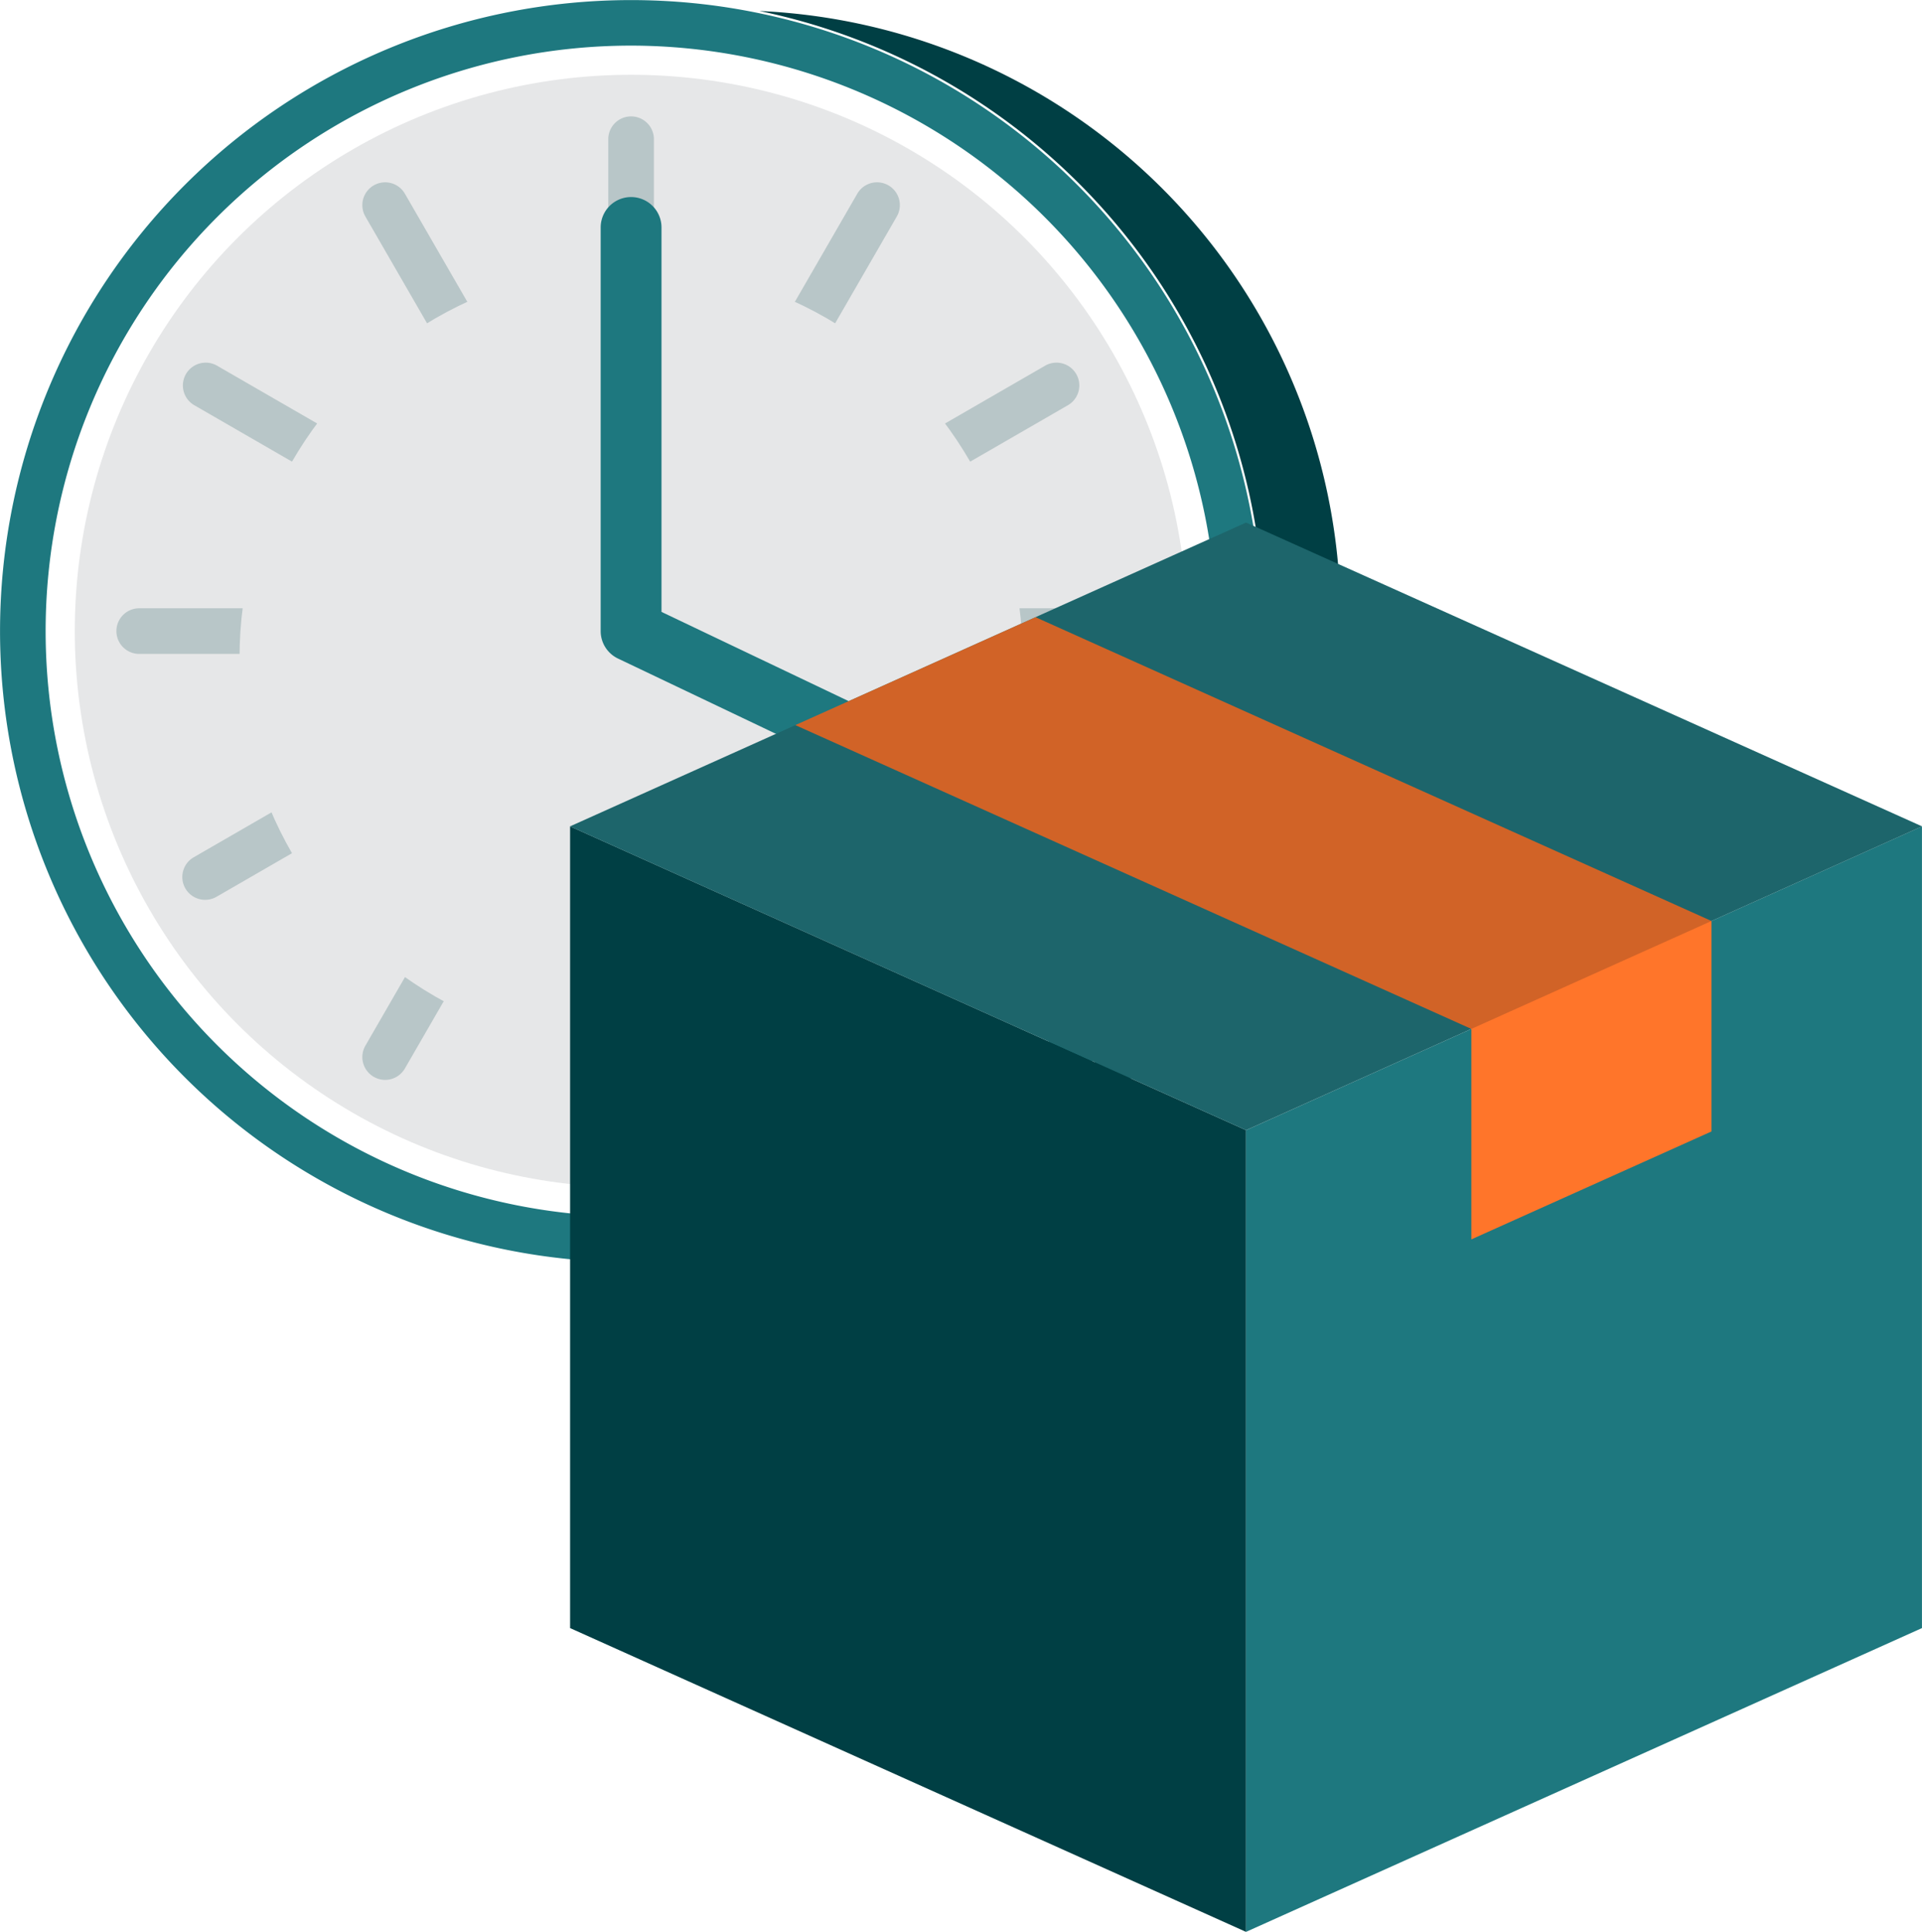
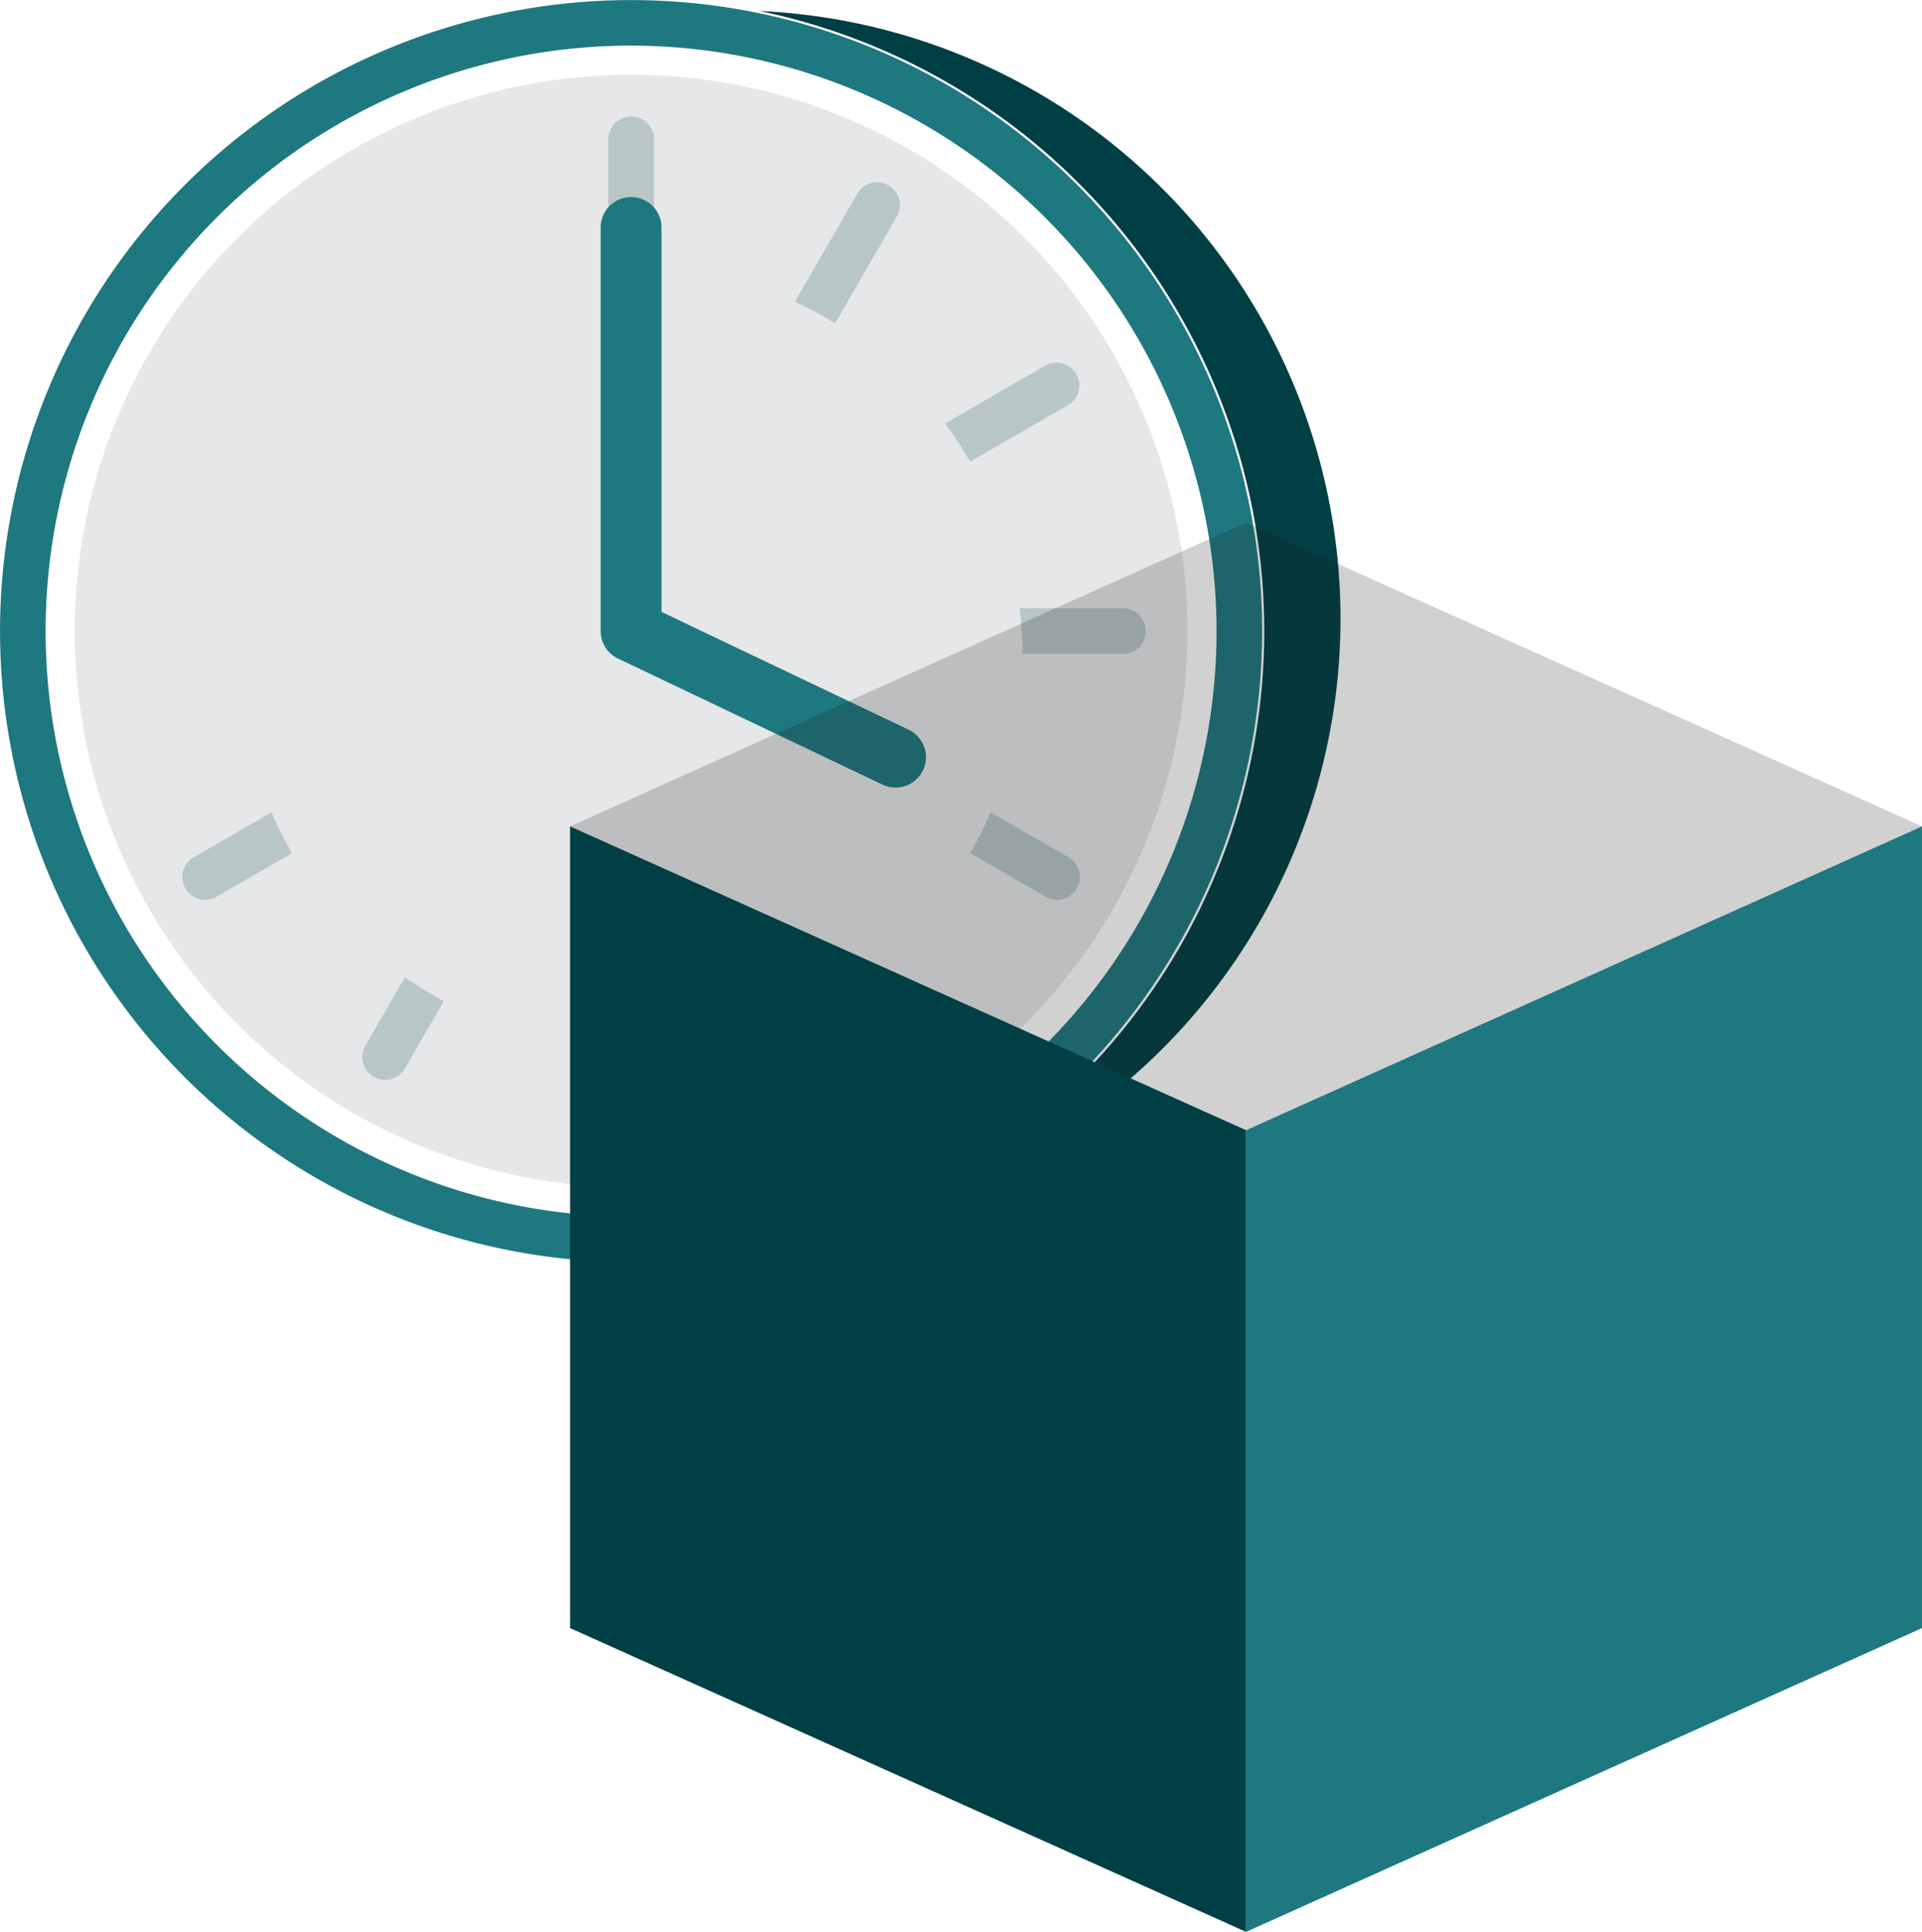
<svg xmlns="http://www.w3.org/2000/svg" width="158.377" height="159.191" viewBox="0 0 158.377 159.191">
  <g id="Group_898" data-name="Group 898" transform="translate(-104.812 -114.407)">
    <g id="Group_896" data-name="Group 896" transform="translate(104.812 114.407)">
      <path id="Path_1037" data-name="Path 1037" d="M156.815,218.414a52,52,0,1,1,52-52A52.062,52.062,0,0,1,156.815,218.414Zm0-100.248A48.244,48.244,0,1,0,205.06,166.41,48.3,48.3,0,0,0,156.815,118.166Z" transform="translate(-104.812 -114.407)" fill="#1e787f" />
      <g id="Group_894" data-name="Group 894" transform="translate(62.579 0.906)">
        <path id="Path_1038" data-name="Path 1038" d="M246.387,116.457a52.175,52.175,0,0,1,11.955,98.152,50.128,50.128,0,0,0-11.955-98.152Z" transform="translate(-246.387 -116.457)" fill="#003f44" />
      </g>
      <circle id="Ellipse_45" data-name="Ellipse 45" cx="45.841" cy="45.841" r="45.841" transform="translate(6.162 6.162)" fill="#e6e7e8" />
      <g id="Group_895" data-name="Group 895" transform="translate(9.593 9.592)" opacity="0.2">
        <path id="Path_1039" data-name="Path 1039" d="M220.089,180.4a1.88,1.88,0,0,1-1.879-1.879V137.987a1.879,1.879,0,0,1,3.759,0v40.532A1.88,1.88,0,0,1,220.089,180.4Z" transform="translate(-177.679 -136.108)" fill="#003f44" />
-         <path id="Path_1040" data-name="Path 1040" d="M194.508,187.253a1.878,1.878,0,0,1-1.629-.94l-20.266-35.1a1.879,1.879,0,1,1,3.255-1.879l20.266,35.1a1.88,1.88,0,0,1-1.626,2.819Z" transform="translate(-152.096 -142.962)" fill="#003f44" />
-         <path id="Path_1041" data-name="Path 1041" d="M175.777,205.981a1.872,1.872,0,0,1-.938-.252l-35.1-20.266a1.88,1.88,0,0,1,1.879-3.255l35.1,20.266a1.879,1.879,0,0,1-.941,3.507Z" transform="translate(-133.368 -161.691)" fill="#003f44" />
-         <path id="Path_1042" data-name="Path 1042" d="M168.925,231.564H128.393a1.879,1.879,0,0,1,0-3.759h40.531a1.879,1.879,0,1,1,0,3.759Z" transform="translate(-126.514 -187.273)" fill="#003f44" />
+         <path id="Path_1042" data-name="Path 1042" d="M168.925,231.564H128.393h40.531a1.879,1.879,0,1,1,0,3.759Z" transform="translate(-126.514 -187.273)" fill="#003f44" />
        <path id="Path_1043" data-name="Path 1043" d="M140.68,251.828a1.879,1.879,0,0,1-.941-3.507l35.1-20.266a1.879,1.879,0,1,1,1.879,3.255l-35.1,20.266A1.869,1.869,0,0,1,140.68,251.828Z" transform="translate(-133.368 -187.272)" fill="#003f44" />
        <path id="Path_1044" data-name="Path 1044" d="M174.239,266.665a1.88,1.88,0,0,1-1.626-2.82l20.266-35.1a1.879,1.879,0,0,1,3.255,1.879l-20.266,35.1A1.879,1.879,0,0,1,174.239,266.665Z" transform="translate(-152.096 -187.273)" fill="#003f44" />
        <path id="Path_1045" data-name="Path 1045" d="M220.089,272.1a1.88,1.88,0,0,1-1.879-1.879V229.684a1.879,1.879,0,1,1,3.759,0v40.531A1.88,1.88,0,0,1,220.089,272.1Z" transform="translate(-177.679 -187.273)" fill="#003f44" />
        <path id="Path_1046" data-name="Path 1046" d="M240.356,266.664a1.879,1.879,0,0,1-1.629-.94l-20.266-35.1a1.879,1.879,0,0,1,3.255-1.879l20.266,35.1a1.88,1.88,0,0,1-1.626,2.82Z" transform="translate(-177.678 -187.272)" fill="#003f44" />
        <path id="Path_1047" data-name="Path 1047" d="M255.188,251.829a1.869,1.869,0,0,1-.938-.252l-35.1-20.266a1.879,1.879,0,1,1,1.879-3.255l35.1,20.266a1.879,1.879,0,0,1-.942,3.507Z" transform="translate(-177.678 -187.273)" fill="#003f44" />
        <path id="Path_1048" data-name="Path 1048" d="M260.621,231.564H220.089a1.879,1.879,0,1,1,0-3.759h40.531a1.879,1.879,0,0,1,0,3.759Z" transform="translate(-177.679 -187.273)" fill="#003f44" />
        <path id="Path_1049" data-name="Path 1049" d="M220.091,205.98a1.879,1.879,0,0,1-.941-3.507l35.1-20.266a1.88,1.88,0,0,1,1.879,3.255l-35.1,20.266A1.874,1.874,0,0,1,220.091,205.98Z" transform="translate(-177.678 -161.69)" fill="#003f44" />
        <path id="Path_1050" data-name="Path 1050" d="M220.087,187.253a1.88,1.88,0,0,1-1.626-2.819l20.266-35.1a1.879,1.879,0,1,1,3.255,1.879l-20.266,35.1A1.878,1.878,0,0,1,220.087,187.253Z" transform="translate(-177.678 -142.963)" fill="#003f44" />
      </g>
      <circle id="Ellipse_46" data-name="Ellipse 46" cx="32.265" cy="32.265" r="32.265" transform="translate(19.738 21.91)" fill="#e6e7e8" />
      <path id="Path_1051" data-name="Path 1051" d="M241.087,199.8a2.5,2.5,0,0,1-1.077-.244L218.22,189.17a2.506,2.506,0,0,1-1.428-2.262v-33.26a2.506,2.506,0,1,1,5.012,0v31.678l20.363,9.708a2.506,2.506,0,0,1-1.08,4.768Z" transform="translate(-167.295 -134.904)" fill="#1e787f" />
    </g>
    <g id="Group_897" data-name="Group 897" transform="translate(151.788 157.469)">
      <path id="Path_1052" data-name="Path 1052" d="M266.789,359.559l-55.7-25.033V268.463l55.7,25.033Z" transform="translate(-211.088 -243.43)" fill="#003f44" />
      <path id="Path_1053" data-name="Path 1053" d="M337.1,359.559l55.7-25.033V268.463L337.1,293.5Z" transform="translate(-281.402 -243.43)" fill="#1e787f" />
-       <path id="Path_1054" data-name="Path 1054" d="M266.789,211.829l-55.7,25.033,55.7,25.033,55.7-25.033Z" transform="translate(-211.088 -211.829)" fill="#1e787f" />
-       <path id="Path_1055" data-name="Path 1055" d="M272.878,229.466l55.7,25.033v17.343l-19.789,8.894V263.393l-55.7-25.033Z" transform="translate(-234.524 -221.67)" fill="#ff752a" />
      <path id="Path_1056" data-name="Path 1056" d="M266.789,211.829l-55.7,25.033,55.7,25.033,55.7-25.033Z" transform="translate(-211.088 -211.829)" fill="#1d1d1b" opacity="0.2" />
    </g>
  </g>
</svg>